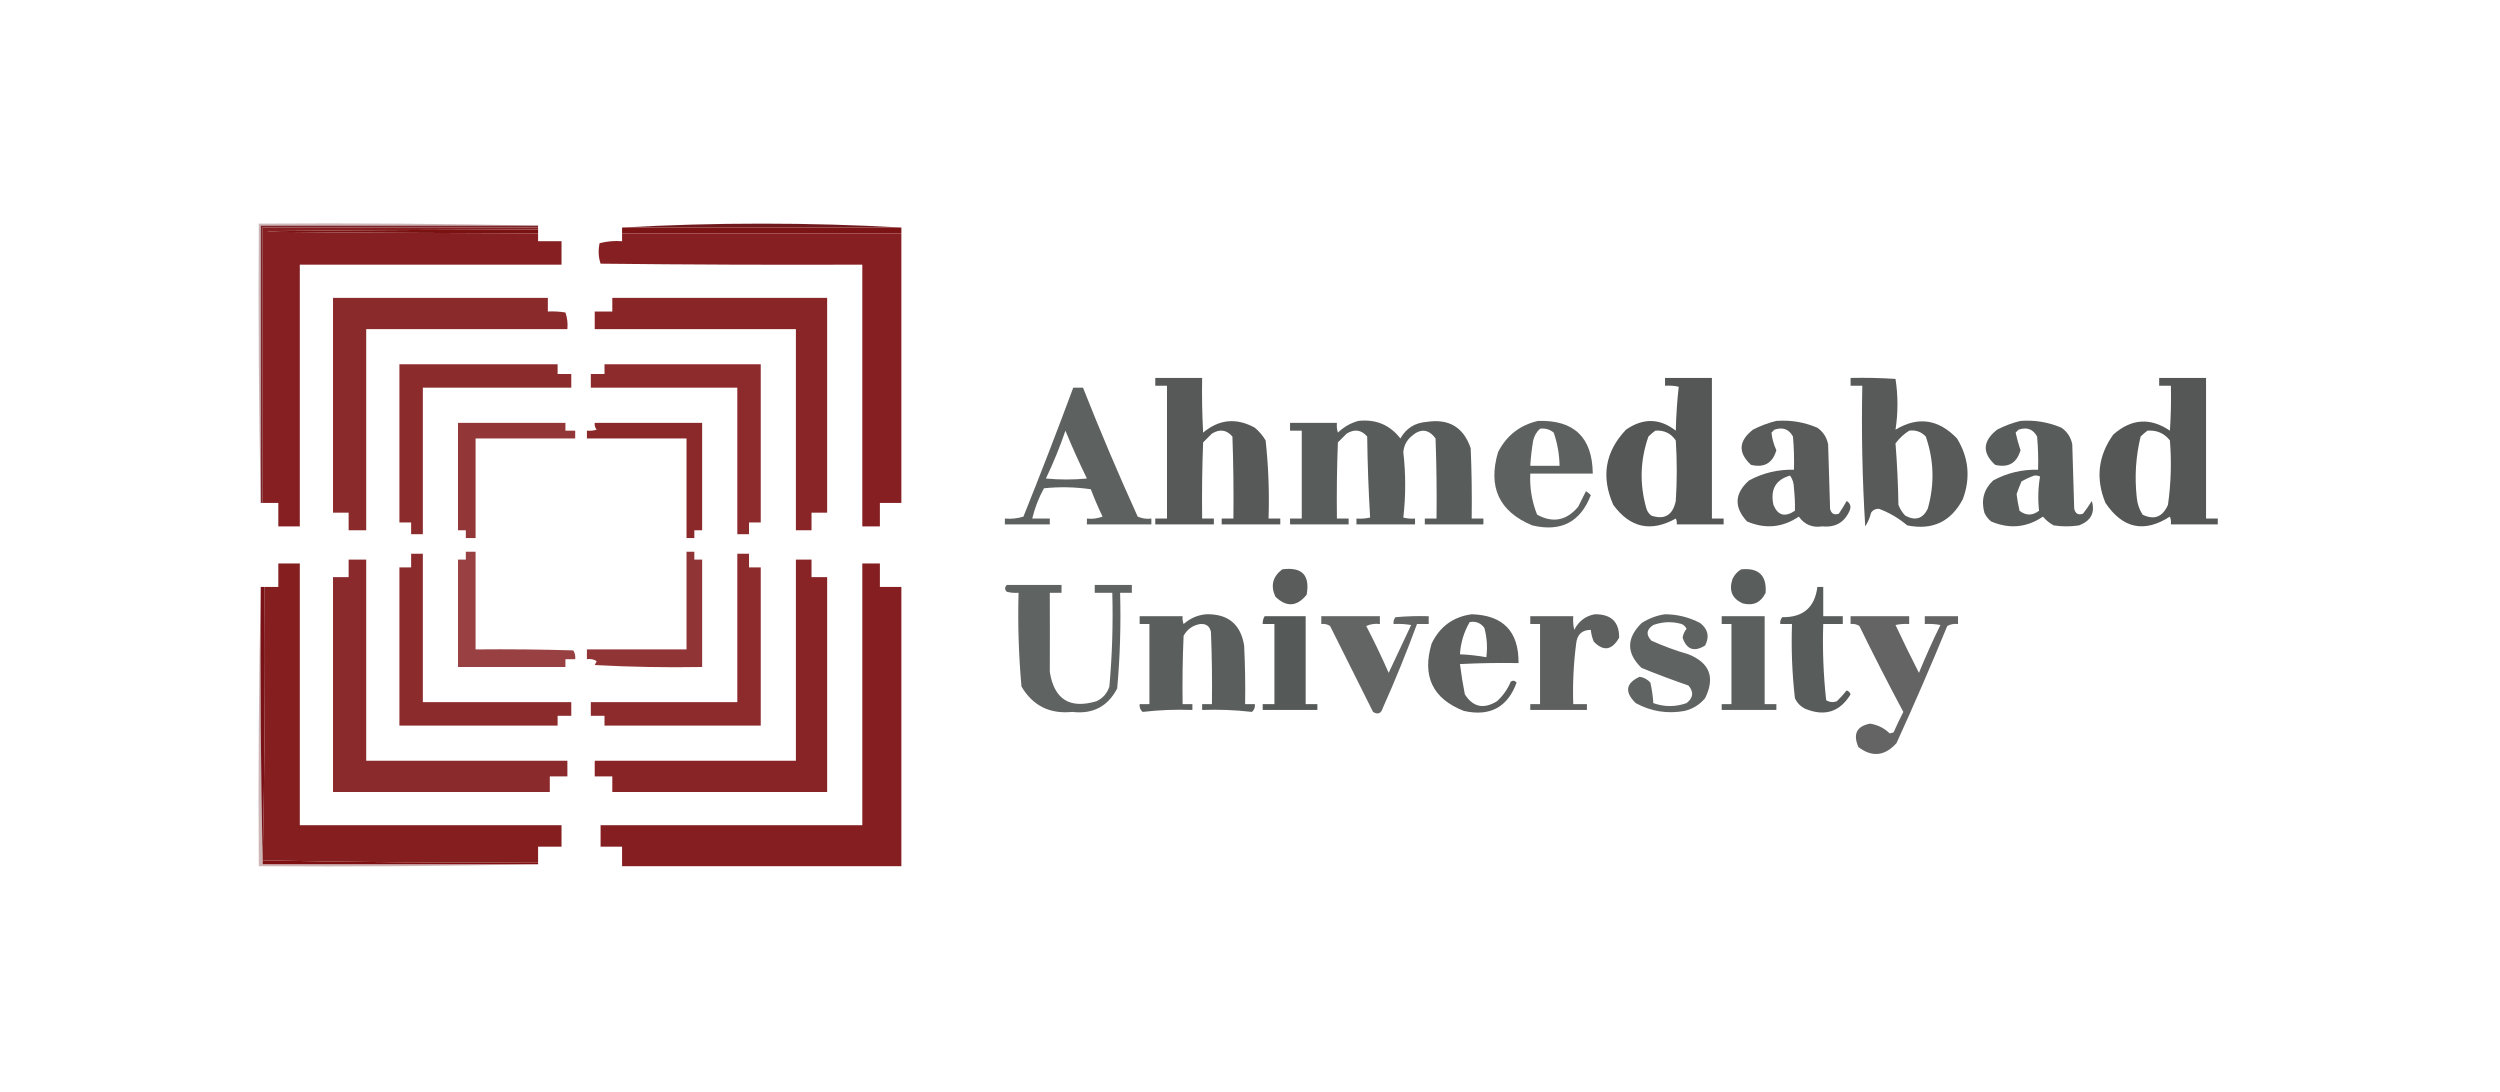
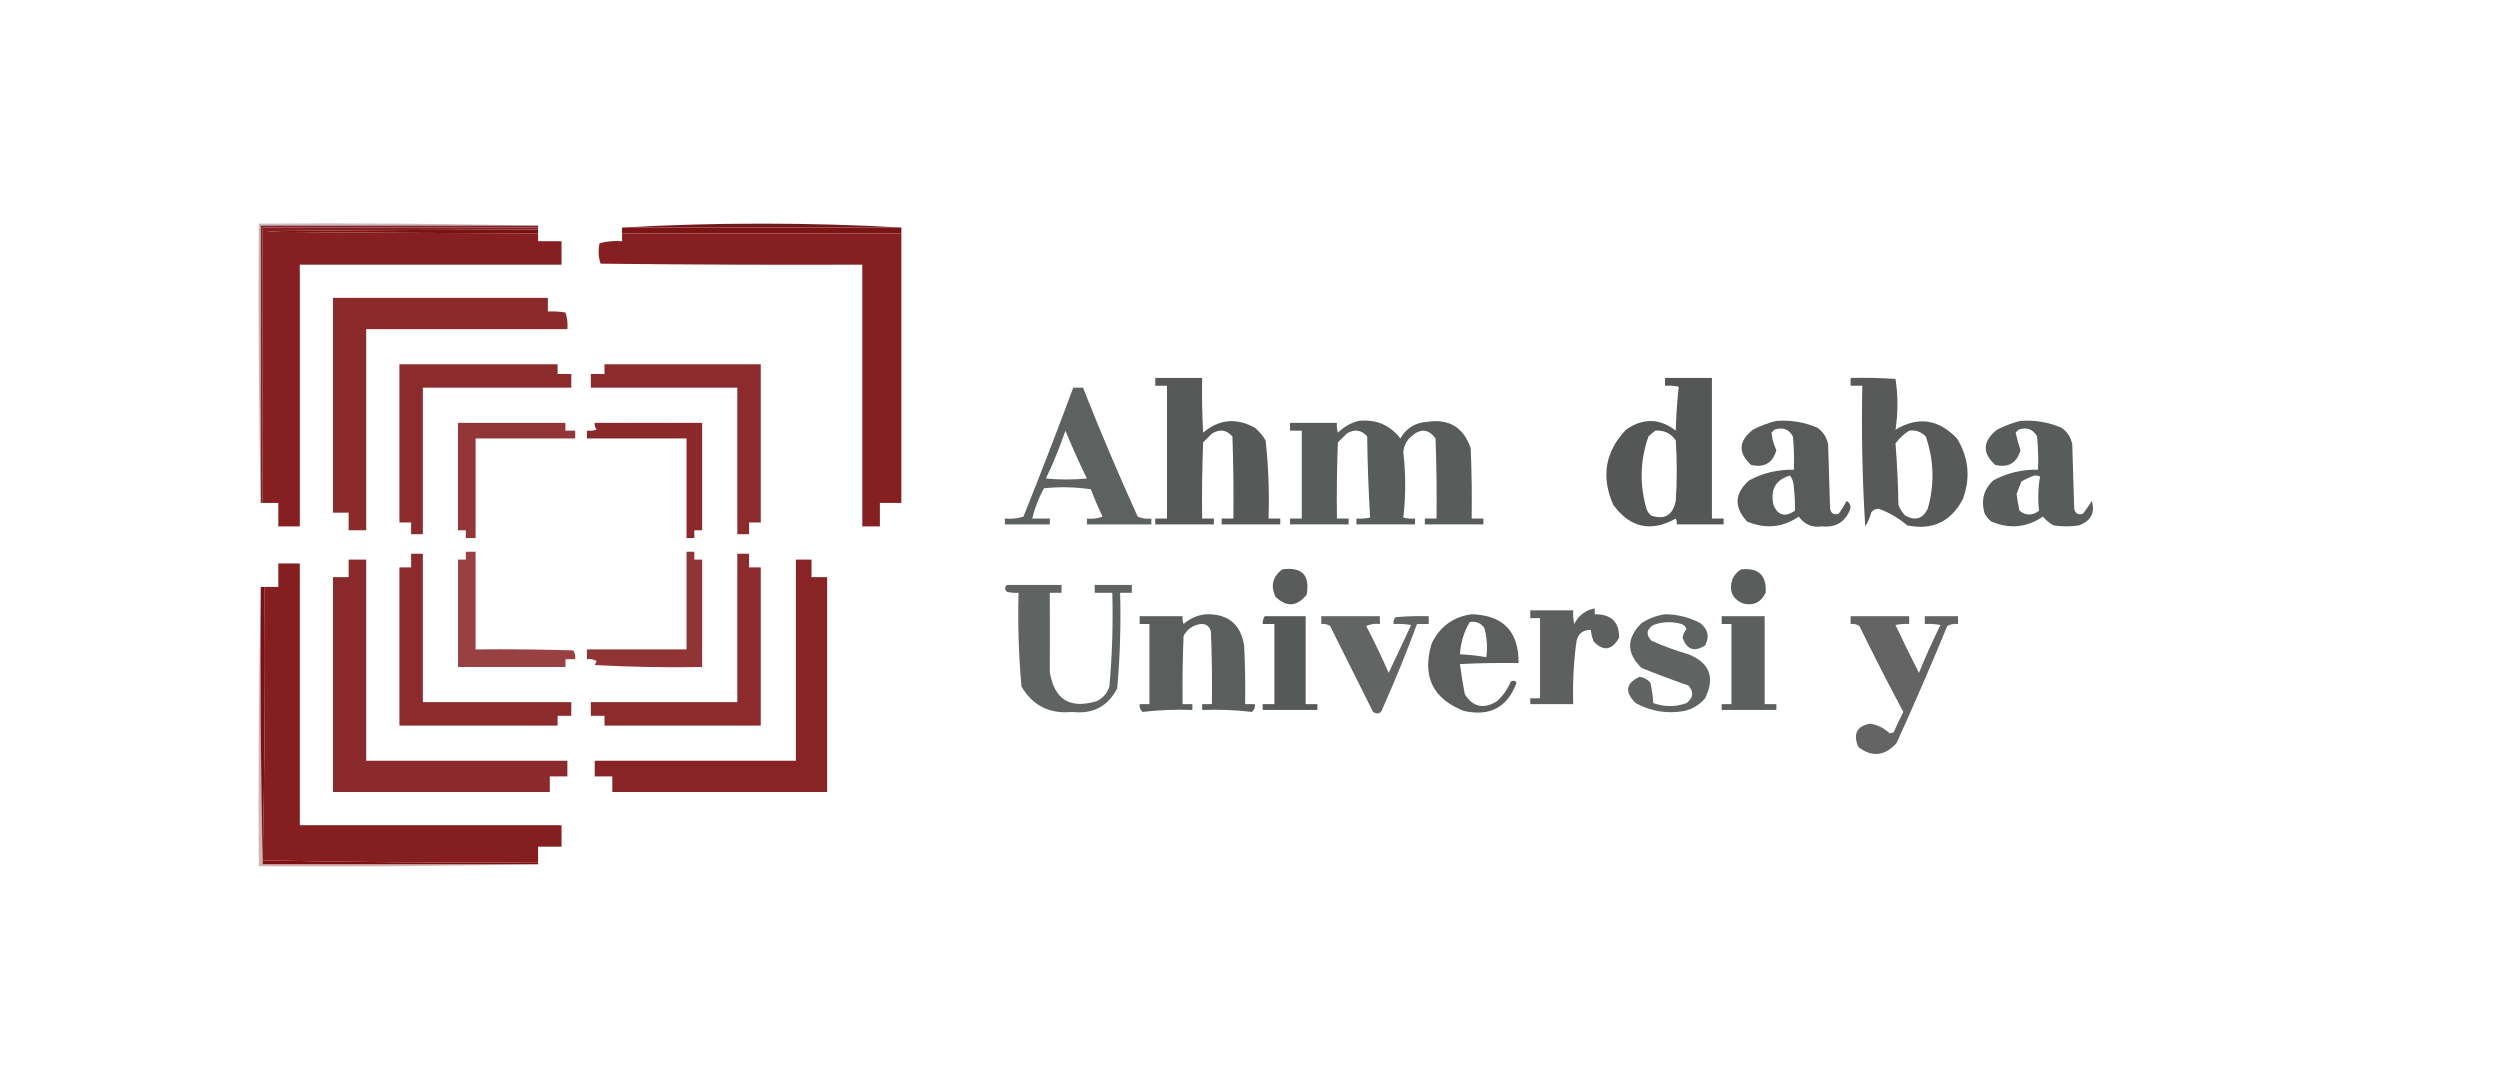
<svg xmlns="http://www.w3.org/2000/svg" clip-rule="evenodd" fill-rule="evenodd" height="208.978" image-rendering="optimizeQuality" shape-rendering="geometricPrecision" text-rendering="geometricPrecision" viewBox="0 0 1280 559" width="478.519">
  <path d="m461.5 116.5c-47.667 0-95.333 0-143 0 23.491-1.333 47.324-2 71.5-2s48.009.667 71.5 2z" fill="#6e181c" opacity=".991" />
  <path d="m275.5 116.5v1c-185.333.667-185.333 1.333 0 2v4h12v12c-44.667 0-89.333 0-134 0v134c-3.667 0-7.333 0-11 0 0-4 0-8 0-12-2.667 0-5.333 0-8 0 0-47 0-94 0-141z" fill="#7d1114" opacity=".936" />
  <path d="m275.5 117.5v2c-185.333-.667-185.333-1.333 0-2z" fill="#7b1212" opacity=".997" />
  <path d="m318.5 116.5h143v3c-47.667 0-95.333 0-143 0 0-1 0-2 0-3z" fill="#7b1213" opacity=".991" />
  <path d="m275.5 115.5c-47.333 0-94.667 0-142 0v142c-.999-47.497-1.332-95.164-1-143 47.836-.332 95.503.001 143 1z" fill="#621d21" opacity=".32" />
  <path d="m275.5 115.5v1c-47 0-94 0-141 0v141c-.333 0-.667 0-1 0 0-47.333 0-94.667 0-142z" fill="#721419" opacity=".925" />
  <path d="m318.5 119.5h143v138c-3.667 0-7.333 0-11 0v12c-3 0-6 0-9 0 0-44.667 0-89.333 0-134-44.668.167-89.335 0-134-.5-1.122-3.409-1.289-6.909-.5-10.5 3.73-.96 7.563-1.293 11.5-1 0-1.333 0-2.667 0-4z" fill="#7e1114" opacity=".935" />
  <path d="m170.5 152.5h110v7c3.018-.165 6.018.002 9 .5.944 2.719 1.277 5.552 1 8.5-34.333 0-68.667 0-103 0v103c-3 0-6 0-9 0 0-3 0-6 0-9-2.667 0-5.333 0-8 0 0-36.667 0-73.333 0-110z" fill="#7e1113" opacity=".891" />
-   <path d="m313.5 152.5h110v110c-2.667 0-5.333 0-8 0v9c-2.667 0-5.333 0-8 0 0-34.333 0-68.667 0-103-34.333 0-68.667 0-103 0 0-3 0-6 0-9h9c0-2.333 0-4.667 0-7z" fill="#7e1113" opacity=".913" />
  <path d="m204.5 186.5h81v5h7v7c-25.333 0-50.667 0-76 0v75c-2 0-4 0-6 0 0-2 0-4 0-6-2 0-4 0-6 0 0-27 0-54 0-81z" fill="#7e1113" opacity=".89" />
  <path d="m309.5 186.5h80v81c-2 0-4 0-6 0v6c-2 0-4 0-6 0 0-25 0-50 0-75-25 0-50 0-75 0 0-2.333 0-4.667 0-7h7c0-1.667 0-3.333 0-5z" fill="#7e1113" opacity=".894" />
  <path d="m591.5 193.5h24c-.166 9.339 0 18.673.5 28 8.207-6.879 17.04-7.712 26.5-2.5 2.209 1.873 4.042 4.04 5.5 6.5 1.444 13.26 1.944 26.593 1.5 40h6v3c-10 0-20 0-30 0 0-1 0-2 0-3h6c.167-14.004 0-28.004-.5-42-2.987-3.461-6.487-3.961-10.5-1.5-1.5 1.5-3 3-4.5 4.5-.5 12.996-.667 25.996-.5 39h6v3c-10 0-20 0-30 0 0-1 0-2 0-3h6c0-22.667 0-45.333 0-68-2 0-4 0-6 0 0-1.333 0-2.667 0-4z" fill="#434745" opacity=".895" />
  <path d="m852.5 193.5h24v72h6v3c-8 0-16 0-24 0 .149-1.052-.017-2.052-.5-3-12.701 7.097-23.368 4.764-32-7-6.338-14.392-4.171-27.225 6.5-38.5 8.768-6.081 17.268-5.914 25.5.5.184-7.579.684-15.079 1.5-22.5-2.31-.497-4.643-.663-7-.5 0-1.333 0-2.667 0-4zm-5 27c4.487-.339 7.987 1.327 10.5 5 .667 10.333.667 20.667 0 31-1.558 7.272-5.725 9.772-12.5 7.5-1.201-.903-2.035-2.069-2.5-3.5-3.607-12.478-3.274-24.812 1-37 1.145-1.136 2.312-2.136 3.5-3z" fill="#444746" opacity=".909" />
  <path d="m947.5 193.5c7.674-.166 15.341 0 23 .5 1.333 8.667 1.333 17.333 0 26 11.478-6.932 21.978-5.432 31.5 4.5 5.99 9.814 6.99 20.148 3 31-6.059 11.611-15.559 16.111-28.5 13.5-4.352-3.692-9.185-6.526-14.5-8.5-1.711-.061-3.044.606-4 2-.619 2.532-1.619 4.865-3 7-1.489-23.85-1.989-47.85-1.5-72-2 0-4 0-6 0 0-1.333 0-2.667 0-4zm30 27c3.362-.43 6.195.57 8.5 3 4.22 12.204 4.553 24.537 1 37-2.553 5.126-6.386 6.293-11.5 3.5-1.541-1.579-2.708-3.413-3.5-5.5-.179-10.577-.679-21.077-1.5-31.5 1.985-2.639 4.319-4.806 7-6.5z" fill="#444746" opacity=".898" />
-   <path d="m1105.5 193.5h24v72h6v3c-8 0-16 0-24 0 .16-1.373-.01-2.707-.5-4-13.15 8.464-24.15 6.13-33-7-5.12-12.453-3.79-24.119 4-35 9.25-8.16 18.92-8.827 29-2 .5-7.659.67-15.326.5-23-2 0-4 0-6 0 0-1.333 0-2.667 0-4zm-6 27c4.75-.364 8.58 1.302 11.5 5 .88 11.05.55 22.05-1 33-2.76 6.225-7.09 7.892-13 5-1.75-2.746-2.75-5.746-3-9-1.13-10.485-.47-20.818 2-31 1.15-1.136 2.31-2.136 3.5-3z" fill="#434645" opacity=".906" />
  <path d="m549.5 198.5h5c8.763 22.199 18.097 44.199 28 66 2.243.974 4.576 1.308 7 1v3c-11 0-22 0-33 0 0-1 0-2 0-3 2.747.313 5.414-.02 8-1-2.195-4.585-4.195-9.251-6-14-7.979-1.165-15.979-1.332-24-.5-2.692 4.911-4.692 10.077-6 15.5h9v3c-7.667 0-15.333 0-23 0 0-1 0-2 0-3 3.277.284 6.443-.049 9.5-1 8.801-21.906 17.301-43.906 25.5-66zm-4 22c3.356 8.208 7.023 16.374 11 24.5-7 .667-14 .667-21 0 3.824-7.973 7.157-16.139 10-24.5z" fill="#434745" opacity=".857" />
  <path d="m695.5 215.5c8.946-.97 16.113 2.03 21.5 9 2.933-5.222 7.433-8.055 13.5-8.5 11.35-1.747 18.85 2.753 22.5 13.5.5 11.995.667 23.995.5 36h6v3c-10 0-20 0-30 0 0-1 0-2 0-3h6c.167-13.671 0-27.337-.5-41-3.614-4.927-7.781-5.26-12.5-1-2.398 2.13-3.732 4.797-4 8 1.281 11.223 1.281 22.389 0 33.5 1.973.495 3.973.662 6 .5v3c-10 0-20 0-30 0 0-1 0-2 0-3 2.357.163 4.69-.003 7-.5-.824-13.758-1.324-27.592-1.5-41.5-2.987-3.461-6.487-3.961-10.5-1.5-1.5 1.5-3 3-4.5 4.5-.5 12.996-.667 25.996-.5 39h6v3c-10 0-20 0-30 0 0-1 0-2 0-3h6c0-15 0-30 0-45-2 0-4 0-6 0 0-1.333 0-2.667 0-4h24c-.16 1.699.006 3.366.5 5 3.069-2.946 6.569-4.946 10.5-6z" fill="#434745" opacity=".884" />
-   <path d="m787.5 215.5c18.474-.527 27.807 8.473 28 27-10.667 0-21.333 0-32 0-.344 7.272.823 14.272 3.5 21 8.029 4.412 15.029 3.079 21-4 1.34-2.702 2.673-5.369 4-8 .925.547 1.758 1.213 2.5 2-5.325 13.831-15.325 18.998-30 15.5-16.948-7.071-22.781-19.571-17.5-37.5 4.371-8.543 11.204-13.876 20.5-16zm1 4c2.657-.338 4.99.329 7 2 1.894 5.476 2.894 11.143 3 17-5 0-10 0-15 0 .265-4.353.765-8.687 1.5-13 .564-2.387 1.73-4.387 3.5-6z" fill="#434745" opacity=".858" />
  <path d="m909.5 215.5c7.301-.534 14.301.632 21 3.5 2.967 2.1 4.8 4.934 5.5 8.5.333 11 .667 22 1 33 .612 2.532 2.112 3.365 4.5 2.5 1.424-2.101 2.758-4.267 4-6.5 1.884 1.193 2.384 2.859 1.5 5-2.673 6.007-7.34 8.674-14 8-5.05.807-9.05-.86-12-5-8.32 5.645-17.153 6.478-26.5 2.5-6.797-7.345-6.464-14.345 1-21 7.138-3.867 14.805-5.701 23-5.5.166-5.676-.001-11.343-.5-17-2.053-3.792-5.219-4.958-9.5-3.5-.5.5-1 1-1.5 1.5.292 3.056 1.125 6.056 2.5 9-1.905 6.621-6.238 9.121-13 7.5-6.704-6.222-6.371-12.222 1-18 3.932-2.028 7.932-3.528 12-4.5zm7 28c1.3 1.723 1.967 3.89 2 6.5.426 3.856.593 7.689.5 11.5-5.092 3.442-8.759 2.442-11-3-1.69-7.889 1.144-12.889 8.5-15z" fill="#434745" opacity=".883" />
  <path d="m1034.5 215.5c7.3-.534 14.3.632 21 3.5 2.97 2.1 4.8 4.934 5.5 8.5.33 11 .67 22 1 33 .61 2.532 2.11 3.365 4.5 2.5 1.62-2.08 3.12-4.246 4.5-6.5 1.78 5.946-.39 10.113-6.5 12.5-4.33.667-8.67.667-13 0-2.12-1.122-3.96-2.622-5.5-4.5-8.32 5.645-17.15 6.478-26.5 2.5-1.55-1.214-2.72-2.714-3.5-4.5-1.76-6.509-.26-12.009 4.5-16.5 7.14-3.867 14.8-5.701 23-5.5.17-5.676 0-11.343-.5-17-2.05-3.792-5.22-4.958-9.5-3.5-.5.5-1 1-1.5 1.5.65 2.936 1.49 5.936 2.5 9-1.91 6.624-6.24 9.124-13 7.5-6.72-6.179-6.38-12.179 1-18 3.93-2.028 7.93-3.528 12-4.5zm7 28c1.05-.149 2.05.017 3 .5-.99 5.79-1.16 11.623-.5 17.5-3.4 2.577-6.74 2.577-10 0-.69-3.079-1.19-5.912-1.5-8.5.75-2.175 1.59-4.341 2.5-6.5 2.17-1.231 4.33-2.231 6.5-3z" fill="#434745" opacity=".886" />
  <g fill="#7e1113">
    <path d="m234.5 216.5h55v4h5v4c-17 0-34 0-51 0v51c-1.667 0-3.333 0-5 0 0-1.333 0-2.667 0-4-1.333 0-2.667 0-4 0 0-18.333 0-36.667 0-55z" opacity=".842" />
    <path d="m304.5 216.5h55v55c-1.333 0-2.667 0-4 0v4c-1.333 0-2.667 0-4 0 0-17 0-34 0-51-17 0-34 0-51 0 0-1.333 0-2.667 0-4 1.699.16 3.366-.006 5-.5-.837-1.011-1.17-2.178-1-3.5z" opacity=".902" />
    <path d="m238.5 282.5h5v50c16.67-.167 33.337 0 50 .5.88 1.356 1.214 2.856 1 4.5-1.667 0-3.333 0-5 0v4c-18.333 0-36.667 0-55 0 0-18.333 0-36.667 0-55h4c0-1.333 0-2.667 0-4z" opacity=".799" />
    <path d="m351.5 282.5h4v4h4v55c-18.345.333-36.679 0-55-1 .333-.667.667-1.333 1-2-1.545-.952-3.212-1.285-5-1 0-1.667 0-3.333 0-5h51c0-16.667 0-33.333 0-50z" opacity=".851" />
    <path d="m210.5 283.5h6v76h76v7c-2.333 0-4.667 0-7 0v5c-27 0-54 0-81 0 0-27 0-54 0-81h6c0-2.333 0-4.667 0-7z" opacity=".89" />
    <path d="m377.5 283.5h6v7h6v81c-26.667 0-53.333 0-80 0 0-1.667 0-3.333 0-5-2.333 0-4.667 0-7 0 0-2.333 0-4.667 0-7h75c0-25.333 0-50.667 0-76z" opacity=".894" />
    <path d="m178.5 286.5h9v103h103v8c-3 0-6 0-9 0v8c-37 0-74 0-111 0 0-36.667 0-73.333 0-110h8c0-3 0-6 0-9z" opacity=".892" />
    <path d="m407.5 286.5h8v9h8v110c-36.667 0-73.333 0-110 0 0-2.667 0-5.333 0-8-3 0-6 0-9 0 0-2.667 0-5.333 0-8h103c0-34.333 0-68.667 0-103z" opacity=".915" />
    <path d="m275.5 441.5c-47.072.328-94.072-.005-141-1 .99-46.624 1.323-93.291 1-140h7c0-4 0-8 0-12h11v134h134v11c-4 0-8 0-12 0z" opacity=".942" />
  </g>
-   <path d="m441.5 288.5h9v12h11v143c-47.667 0-95.333 0-143 0 0-3.333 0-6.667 0-10-3.667 0-7.333 0-11 0 0-3.667 0-7.333 0-11h134c0-44.667 0-89.333 0-134z" fill="#7e1114" opacity=".944" />
  <path d="m656.5 291.5c10.159-1.342 14.326 2.991 12.5 13-4.985 6.165-10.318 6.498-16 1-2.568-5.591-1.401-10.257 3.5-14z" fill="#434745" opacity=".88" />
  <path d="m891.5 291.5c8.943-.889 13.11 3.111 12.5 12-2.353 4.926-6.186 6.76-11.5 5.5-5.595-2.354-7.428-6.521-5.5-12.5 1.025-2.187 2.525-3.854 4.5-5z" fill="#434745" opacity=".876" />
  <path d="m515.5 299.5h28v4c-2 0-4 0-6 0 .052 13.65.052 27.15 0 40.5 2.234 14.12 10.234 19.12 24 15 3.228-1.563 5.395-4.063 6.5-7.5 1.438-15.943 1.938-31.943 1.5-48-3 0-6 0-9 0 0-1.333 0-2.667 0-4h19v4c-2 0-4 0-6 0 .455 16.404-.045 32.737-1.5 49-4.827 9.249-12.494 13.249-23 12-11.565 1.162-20.232-3.171-26-13-1.438-15.943-1.938-31.943-1.5-48-2.027.162-4.027-.005-6-.5-1.184-1.145-1.184-2.312 0-3.5z" fill="#434745" opacity=".847" />
  <path d="m133.5 300.5c-.332 47.503.001 94.836 1 142h141c-47.497.999-95.164 1.332-143 1-.332-47.836.001-95.503 1-143z" fill="#651b1f" opacity=".32" />
  <path d="m133.5 300.5h2c.323 46.709-.01 93.376-1 140v2c-.999-47.164-1.332-94.497-1-142z" fill="#781116" opacity=".996" />
-   <path d="m930.5 300.5h3v15h10v4c-3.333 0-6.667 0-10 0-.422 13.061.078 26.061 1.5 39 1.726 1.076 3.559 1.243 5.5.5 1.783-1.739 3.45-3.572 5-5.5 1 .333 1.667 1 2 2-5.424 8.947-13.091 11.447-23 7.5-2.5-1.167-4.333-3-5.5-5.5-1.441-12.592-1.941-25.259-1.5-38-2 0-4 0-6 0-.17-1.322.163-2.489 1-3.5 10.673.175 16.673-4.992 18-15.5z" fill="#434745" opacity=".884" />
  <path d="m617.5 314.5c11.208-.285 17.708 5.049 19.5 16 .5 9.994.666 19.994.5 30h5c.188 1.603-.312 2.937-1.5 4-8.415-.983-16.915-1.317-25.5-1 0-1 0-2 0-3h5c.167-12.338 0-24.671-.5-37-.647-2.911-2.481-4.245-5.5-4-3.781.642-6.615 2.642-8.5 6-.5 11.662-.667 23.329-.5 35h5v3c-8.585-.317-17.085.017-25.5 1-1.188-1.063-1.688-2.397-1.5-4h5c0-13.667 0-27.333 0-41-1.667 0-3.333 0-5 0 0-1.333 0-2.667 0-4h22c-.157 1.373.01 2.707.5 4 3.396-2.955 7.229-4.621 11.5-5z" fill="#434745" opacity=".873" />
  <path d="m753.5 314.5c16.142.476 24.142 8.81 24 25-10.006-.166-20.006 0-30 .5.641 5.164 1.475 10.331 2.5 15.5 4.165 6.562 9.665 7.728 16.5 3.5 3.084-2.843 5.417-6.176 7-10 1.135-.749 2.135-.583 3 .5-4.629 12.652-13.629 17.485-27 14.5-15.994-6.26-21.494-17.76-16.5-34.5 4.185-8.693 11.018-13.693 20.5-15zm-1 4c3.152-.541 5.652.459 7.5 3 1.328 4.942 1.661 9.942 1 15-4.414-.803-8.914-1.303-13.5-1.5.357-5.935 2.024-11.435 5-16.5z" fill="#444746" opacity=".872" />
-   <path d="m816.5 314.5c8.403-.094 12.57 3.906 12.5 12-3.686 6.475-8.019 7.142-13 2-.813-1.936-1.313-3.936-1.5-6-4.519.015-7.019 2.348-7.5 7-1.338 10.284-1.838 20.617-1.5 31h7v3c-9.667 0-19.333 0-29 0 0-1 0-2 0-3h5c0-13.667 0-27.333 0-41-1.667 0-3.333 0-5 0 0-1.333 0-2.667 0-4h22c-.163 2.357.003 4.69.5 7 2.271-4.456 5.771-7.122 10.5-8z" fill="#434745" opacity=".863" />
+   <path d="m816.5 314.5c8.403-.094 12.57 3.906 12.5 12-3.686 6.475-8.019 7.142-13 2-.813-1.936-1.313-3.936-1.5-6-4.519.015-7.019 2.348-7.5 7-1.338 10.284-1.838 20.617-1.5 31h7c-9.667 0-19.333 0-29 0 0-1 0-2 0-3h5c0-13.667 0-27.333 0-41-1.667 0-3.333 0-5 0 0-1.333 0-2.667 0-4h22c-.163 2.357.003 4.69.5 7 2.271-4.456 5.771-7.122 10.5-8z" fill="#434745" opacity=".863" />
  <path d="m852.5 314.5c6.392.046 12.392 1.546 18 4.5 4.033 3.168 4.867 7.001 2.5 11.5-5.595 3.455-9.428 2.122-11.5-4 .26-1.687.927-3.187 2-4.5-.498-1.158-1.331-1.991-2.5-2.5-4.885-1.395-9.718-1.228-14.5.5-3.541 2.282-3.874 4.949-1 8 6.147 2.789 12.48 5.122 19 7 10.908 4.385 13.741 11.885 8.5 22.5-2.778 3.307-6.278 5.474-10.5 6.5-8.854 1.597-17.187.264-25-4-5.825-5.687-5.158-10.187 2-13.5 2.197.348 4.03 1.348 5.5 3 .782 3.446 1.282 6.946 1.5 10.5 5.667 2 11.333 2 17 0 3.478-2.706 3.811-5.706 1-9-8.066-2.8-16.066-5.8-24-9-7.856-7.56-7.856-15.226 0-23 3.801-2.416 7.801-3.916 12-4.5z" fill="#434745" opacity=".845" />
  <path d="m647.5 315.5h21v45h6v3c-9.333 0-18.667 0-28 0 0-1 0-2 0-3h6c0-13.667 0-27.333 0-41-2 0-4 0-6 0-.067-1.459.266-2.792 1-4z" fill="#434745" opacity=".902" />
  <path d="m676.5 315.5h30v4c-2.424-.308-4.757.026-7 1 4.122 7.909 7.955 15.909 11.5 24 3.83-8.149 7.663-16.316 11.5-24.5-2.982-.498-5.982-.665-9-.5-.17-1.322.163-2.489 1-3.5 5.657-.499 11.324-.666 17-.5v4c-2 0-4 0-6 0-5.335 14.498-11.168 28.831-17.5 43-.879 2.846-2.546 3.513-5 2-7.333-14.667-14.667-29.333-22-44-1.356-.88-2.856-1.214-4.5-1 0-1.333 0-2.667 0-4z" fill="#434645" opacity=".829" />
  <path d="m881.5 315.5h22v45h6v3c-9.333 0-18.667 0-28 0 0-1 0-2 0-3h5c0-13.667 0-27.333 0-41-1.667 0-3.333 0-5 0 0-1.333 0-2.667 0-4z" fill="#434745" opacity=".871" />
  <path d="m947.5 315.5h30v4c-2.357-.163-4.69.003-7 .5 3.861 8.221 7.861 16.388 12 24.5 3.377-8.3 7.044-16.466 11-24.5-2.646-.497-5.313-.664-8-.5 0-1.333 0-2.667 0-4h17v4c-1.97-.239-3.801.094-5.5 1-8.278 20.165-16.944 40.165-26 60-6.022 6.645-12.522 7.312-19.5 2-2.875-6.703-.875-10.703 6-12 3.905.619 7.238 2.286 10 5 .667-.167 1.333-.333 2-.5 1.567-3.525 3.233-7.025 5-10.5-7.725-14.448-15.225-29.115-22.5-44-1.356-.88-2.856-1.214-4.5-1 0-1.333 0-2.667 0-4z" fill="#444645" opacity=".835" />
  <path d="m134.5 440.5c46.928.995 93.928 1.328 141 1v1c-47 0-94 0-141 0 0-.667 0-1.333 0-2z" fill="#7e1011" opacity=".997" />
</svg>